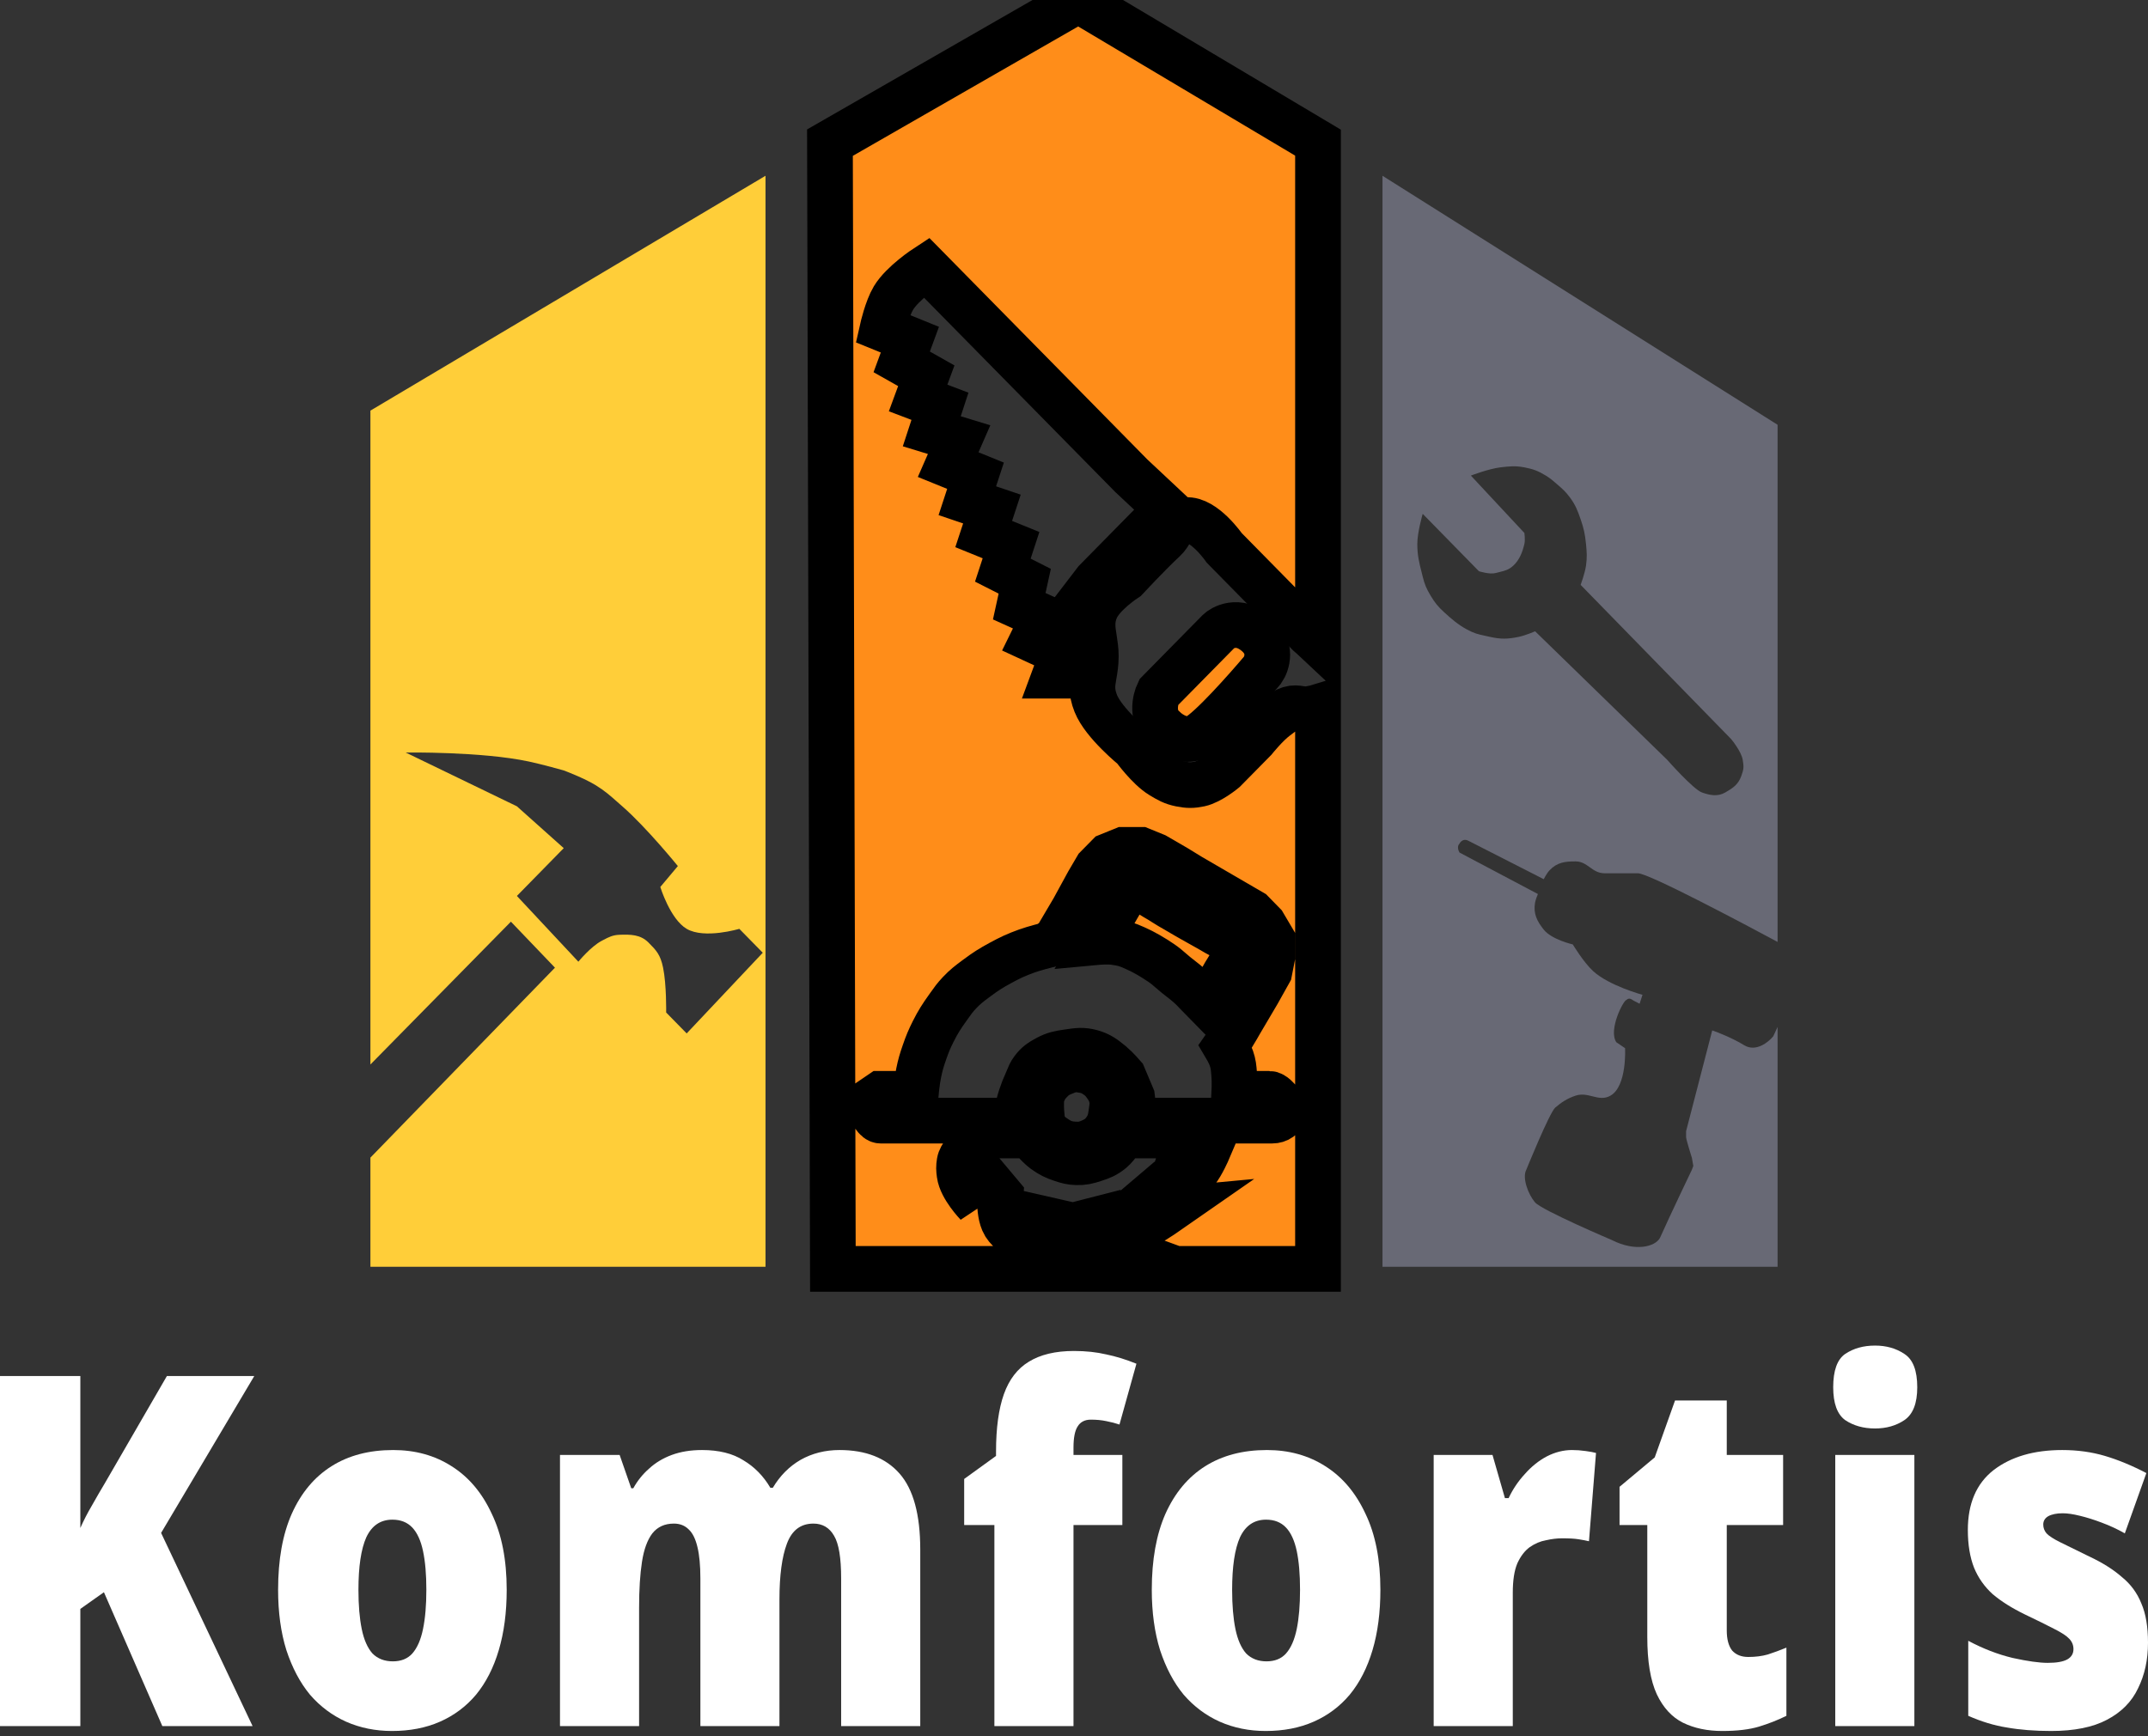
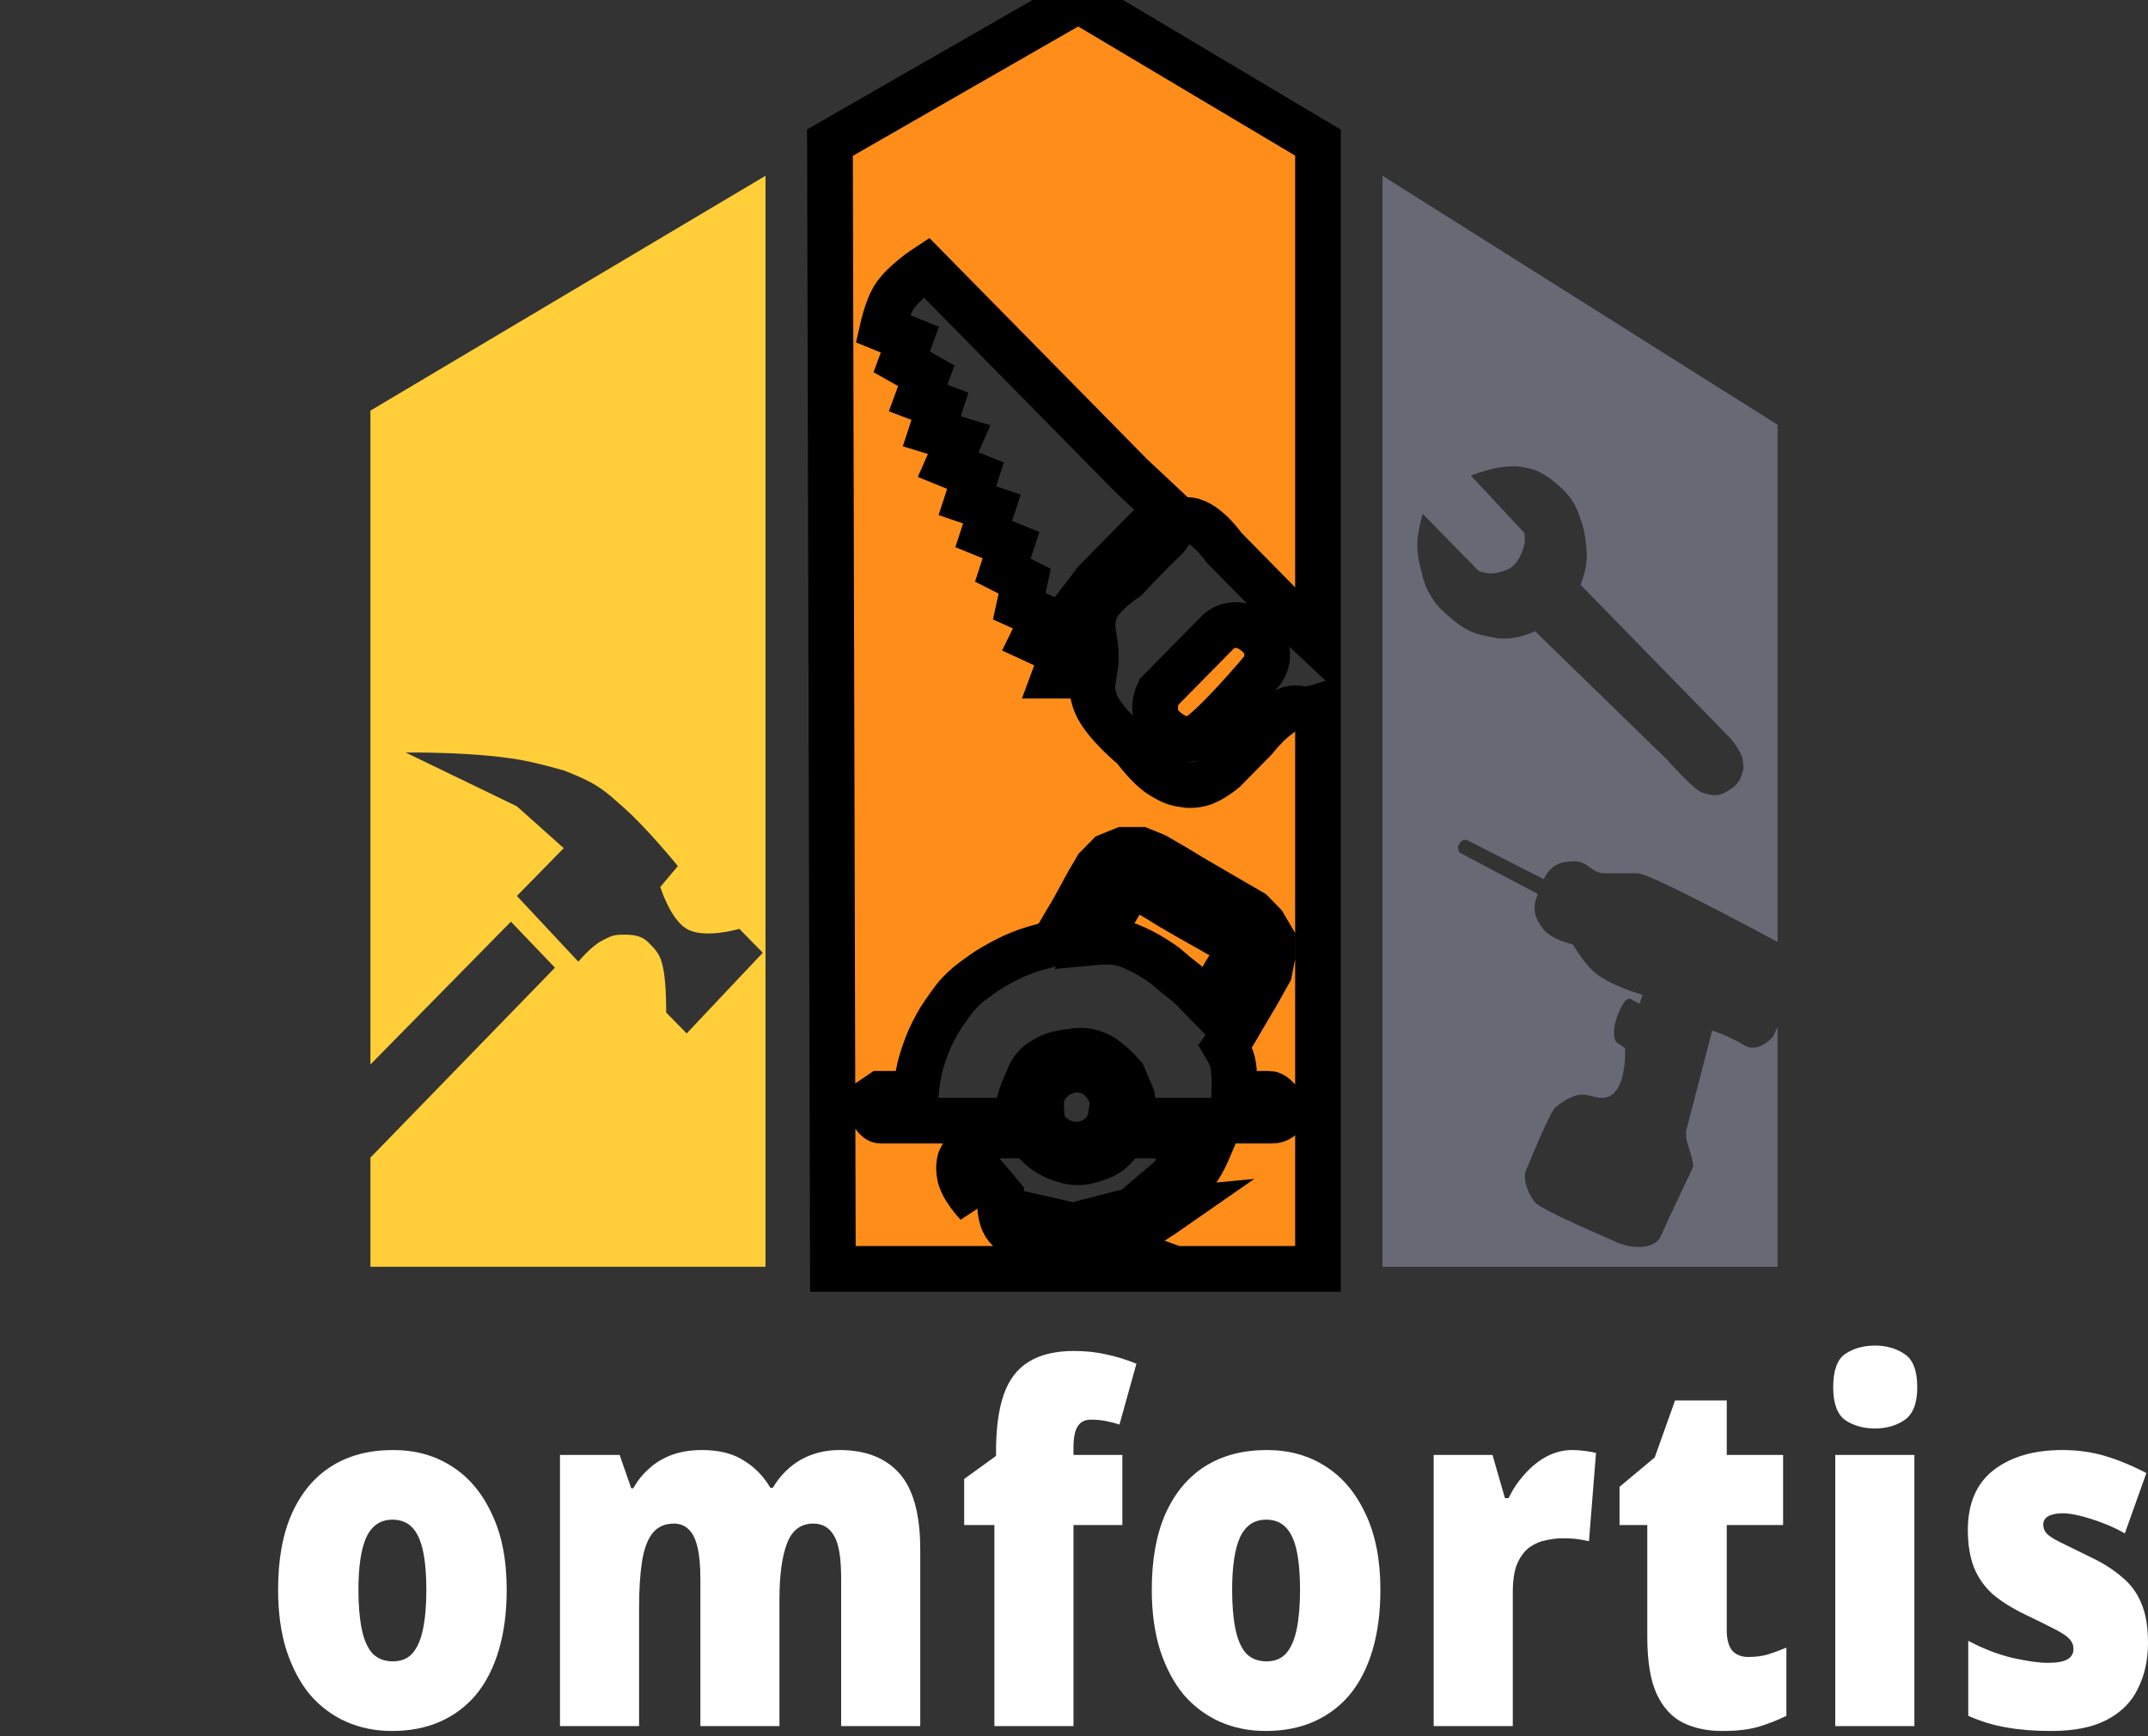
<svg xmlns="http://www.w3.org/2000/svg" width="47" height="38" viewBox="0 0 47 38" fill="none">
  <rect x="0" y="0" width="47" height="38" fill="#333333" stroke="none" />
  <path fill-rule="evenodd" clip-rule="evenodd" d="M8.105 27.725H16.75V3.847L8.105 8.987V23.298L11.179 20.172L12.143 21.179L8.105 25.336V27.725ZM11.31 19.609L12.335 18.563L11.31 17.647L8.877 16.47C8.877 16.47 10.536 16.446 11.567 16.666C11.869 16.73 12.335 16.862 12.335 16.862C12.335 16.862 12.781 17.028 13.04 17.189C13.236 17.311 13.35 17.412 13.5 17.545C13.536 17.577 13.574 17.611 13.616 17.647C14.141 18.103 14.832 18.955 14.832 18.955L14.448 19.413C14.448 19.413 14.664 20.117 15.025 20.329C15.415 20.558 16.177 20.329 16.177 20.329L16.69 20.852L15.025 22.618L14.576 22.16C14.576 22.16 14.586 21.553 14.509 21.179C14.45 20.895 14.364 20.804 14.189 20.628C14.013 20.452 13.798 20.45 13.552 20.459C13.408 20.465 13.324 20.508 13.204 20.571C13.192 20.578 13.18 20.584 13.168 20.59C12.93 20.713 12.655 21.048 12.655 21.048L11.31 19.609Z" fill="#FFCE39" />
  <path d="M24.001 20.619C24.001 20.619 24.237 20.597 24.385 20.619C24.596 20.651 24.637 20.663 24.833 20.749C25.038 20.84 25.222 20.949 25.408 21.075C25.495 21.134 25.551 21.183 25.614 21.238C25.648 21.268 25.684 21.3 25.728 21.335C25.772 21.371 25.81 21.4 25.846 21.428L25.846 21.428C25.912 21.479 25.971 21.525 26.048 21.596C26.098 21.643 26.133 21.679 26.171 21.72C26.191 21.741 26.213 21.764 26.24 21.791L26.431 21.986C26.431 21.986 26.513 21.87 26.559 21.791C26.607 21.711 26.636 21.646 26.665 21.579C26.69 21.524 26.715 21.468 26.751 21.401C26.785 21.338 26.815 21.29 26.845 21.242C26.876 21.192 26.907 21.142 26.943 21.075C26.961 21.042 26.982 21.014 27.003 20.988C27.044 20.936 27.08 20.89 27.071 20.815C27.06 20.724 26.943 20.619 26.943 20.619C26.877 20.548 26.813 20.518 26.741 20.485C26.705 20.467 26.666 20.449 26.623 20.424C26.495 20.348 26.397 20.294 26.295 20.237C26.22 20.195 26.142 20.153 26.048 20.098C26.018 20.081 25.991 20.066 25.966 20.051L25.966 20.051C25.837 19.978 25.745 19.924 25.6 19.838C25.549 19.807 25.507 19.781 25.467 19.756C25.41 19.719 25.356 19.685 25.28 19.643C25.235 19.617 25.197 19.591 25.161 19.566C25.081 19.511 25.011 19.464 24.897 19.447C24.881 19.445 24.866 19.442 24.852 19.439C24.8 19.43 24.758 19.422 24.705 19.447C24.651 19.473 24.634 19.516 24.614 19.565C24.604 19.59 24.593 19.616 24.577 19.643C24.498 19.767 24.385 19.968 24.385 19.968L24.001 20.619Z" fill="#FF8D19" />
  <path fill-rule="evenodd" clip-rule="evenodd" d="M18.224 27.771H28.839V15.476C28.787 15.492 28.733 15.501 28.668 15.513L28.642 15.517C28.568 15.53 28.507 15.521 28.447 15.512C28.376 15.501 28.308 15.491 28.224 15.517C28.121 15.549 28.063 15.593 27.989 15.65C27.969 15.666 27.948 15.682 27.924 15.699C27.71 15.856 27.446 16.186 27.446 16.186L26.788 16.854C26.788 16.854 26.485 17.108 26.25 17.158C26.09 17.192 25.991 17.19 25.831 17.158C25.656 17.123 25.565 17.068 25.412 16.976C25.128 16.804 24.814 16.368 24.814 16.368C24.814 16.368 24.15 15.831 23.977 15.396C23.871 15.13 23.9 14.967 23.935 14.768C23.955 14.653 23.977 14.527 23.977 14.362C23.977 14.22 23.957 14.096 23.939 13.979C23.904 13.763 23.874 13.569 23.977 13.329C24.122 12.991 24.635 12.661 24.635 12.661C24.635 12.661 25.131 12.127 25.472 11.81C25.535 11.751 25.574 11.686 25.611 11.624C25.682 11.506 25.745 11.402 25.951 11.384C26.346 11.351 26.788 11.992 26.788 11.992L28.642 13.876C28.642 13.876 28.734 13.953 28.839 14.052V3.122L23.596 0L18.16 3.122L18.224 27.771ZM23.49 19.903L23.106 20.554L22.914 20.684C22.914 20.684 22.638 20.753 22.467 20.814C22.235 20.898 22.108 20.957 21.891 21.075C21.683 21.188 21.57 21.259 21.38 21.401L21.347 21.425C21.209 21.528 21.122 21.593 20.996 21.726C20.896 21.831 20.845 21.904 20.768 22.013L20.74 22.052C20.602 22.246 20.528 22.359 20.42 22.573C20.334 22.745 20.292 22.846 20.229 23.028C20.168 23.203 20.138 23.303 20.101 23.484C20.064 23.66 20.037 23.94 20.037 23.94H19.269L19.078 24.07C19.028 24.158 19.078 24.331 19.078 24.331C19.078 24.331 19.163 24.526 19.269 24.526H22.211C22.211 24.526 22.273 24.203 22.339 24.005C22.382 23.875 22.411 23.804 22.467 23.679C22.48 23.651 22.49 23.625 22.5 23.601C22.525 23.538 22.546 23.485 22.595 23.419C22.69 23.288 22.773 23.235 22.914 23.159C23.075 23.072 23.182 23.055 23.362 23.028L23.391 23.024C23.572 22.997 23.69 22.979 23.873 23.028C24.066 23.08 24.161 23.158 24.315 23.283L24.321 23.289C24.431 23.379 24.577 23.549 24.577 23.549L24.769 24.005L24.833 24.526H27.838C27.963 24.526 28.071 24.456 28.094 24.331C28.113 24.228 28.054 24.164 27.985 24.09L27.973 24.078L27.966 24.07C27.966 24.07 27.864 23.94 27.774 23.94H27.007C27.007 23.94 27.019 23.701 27.007 23.549C27.005 23.53 27.004 23.512 27.003 23.494C26.994 23.372 26.987 23.286 26.943 23.159C26.906 23.051 26.815 22.898 26.815 22.898C26.815 22.898 26.864 22.828 26.943 22.703C27.022 22.578 27.135 22.377 27.135 22.377L27.519 21.726L27.774 21.27L27.838 20.945V20.554L27.646 20.229L27.391 19.968L26.048 19.187L25.728 18.991L25.28 18.731L24.961 18.601H24.577L24.257 18.731L24.001 18.991L23.81 19.317L23.49 19.903ZM22.914 23.744C22.844 23.833 22.786 24.005 22.786 24.005C22.786 24.005 22.774 24.204 22.786 24.331C22.789 24.357 22.791 24.381 22.792 24.403C22.799 24.494 22.804 24.564 22.85 24.656C22.915 24.784 22.987 24.839 23.106 24.916C23.239 25.003 23.332 25.035 23.49 25.047C23.641 25.058 23.734 25.044 23.873 24.982C24.02 24.916 24.102 24.855 24.193 24.721C24.283 24.589 24.299 24.49 24.321 24.331L24.323 24.317C24.34 24.199 24.35 24.124 24.321 24.005C24.294 23.895 24.259 23.837 24.193 23.744C24.131 23.657 24.088 23.611 24.001 23.549C23.891 23.471 23.814 23.441 23.682 23.419C23.583 23.403 23.523 23.397 23.426 23.419C23.317 23.444 23.106 23.549 23.106 23.549C23.106 23.549 22.993 23.646 22.914 23.744ZM25.984 24.851L25.856 25.242C25.856 25.242 26.052 25.259 26.176 25.242C26.278 25.228 26.431 25.177 26.431 25.177C26.431 25.177 26.304 25.475 26.176 25.633L26.167 25.643C26.105 25.72 26.066 25.767 25.984 25.828C25.893 25.895 25.836 25.931 25.728 25.958C25.607 25.989 25.408 25.958 25.408 25.958L25.025 26.284C25.025 26.284 25.242 26.455 25.408 26.479C25.483 26.49 25.6 26.479 25.6 26.479C25.6 26.479 25.296 26.691 25.089 26.805C25.057 26.822 25.031 26.84 25.006 26.857C24.954 26.892 24.908 26.923 24.833 26.935C24.6 26.971 24.321 26.609 24.321 26.609L23.81 26.74C23.81 26.74 23.923 27.018 24.065 27.13C24.154 27.2 24.321 27.261 24.321 27.261C24.321 27.261 23.836 27.362 23.554 27.261C23.542 27.256 23.53 27.252 23.519 27.248L23.519 27.248C23.433 27.218 23.372 27.197 23.298 27.13C23.172 27.018 23.106 26.74 23.106 26.74L22.531 26.609C22.531 26.609 22.5 26.812 22.531 26.935C22.567 27.079 22.723 27.261 22.723 27.261C22.723 27.261 22.096 27.077 21.955 26.74C21.915 26.643 21.905 26.583 21.891 26.479C21.874 26.353 21.891 26.154 21.891 26.154L21.508 25.698C21.508 25.698 21.319 25.918 21.316 26.088C21.313 26.193 21.38 26.349 21.38 26.349C21.38 26.349 21.035 25.992 20.996 25.698C20.982 25.597 20.979 25.538 20.996 25.437C21.01 25.355 21.051 25.299 21.092 25.245C21.134 25.188 21.176 25.132 21.188 25.047C21.198 24.971 21.188 24.851 21.188 24.851H22.531C22.531 24.851 22.707 25.073 22.85 25.177C22.987 25.276 23.075 25.32 23.234 25.372C23.355 25.412 23.427 25.433 23.554 25.437C23.706 25.442 23.793 25.419 23.938 25.372C24.097 25.321 24.191 25.285 24.321 25.177C24.445 25.074 24.577 24.851 24.577 24.851H25.984ZM24.754 10.412L25.532 11.141L23.977 12.721L23.558 13.268V14.788H23.079L23.259 14.302L22.601 13.998L22.84 13.511L22.302 13.268L22.422 12.721L21.943 12.478L22.122 11.931L21.524 11.688L21.704 11.141L21.166 10.959L21.345 10.412L20.747 10.169L20.986 9.622L20.388 9.439L20.567 8.892L20.089 8.71L20.268 8.224L19.73 7.92L19.909 7.434L19.311 7.191C19.311 7.191 19.408 6.759 19.55 6.522C19.749 6.192 20.268 5.853 20.268 5.853L24.754 10.412Z" fill="#FF8D19" />
  <path d="M26.19 16.125C25.903 16.271 25.592 16.064 25.472 15.943C25.185 15.699 25.273 15.315 25.352 15.152L26.668 13.815C26.728 13.755 27.087 13.511 27.506 13.876C27.841 14.168 27.725 14.524 27.625 14.666C27.267 15.092 26.477 15.979 26.19 16.125Z" fill="#FF8D19" />
  <path d="M24.001 20.619C24.001 20.619 24.237 20.597 24.385 20.619C24.596 20.651 24.637 20.663 24.833 20.749C25.038 20.84 25.222 20.949 25.408 21.075C25.495 21.134 25.551 21.183 25.614 21.238C25.648 21.268 25.684 21.3 25.728 21.335C25.772 21.371 25.81 21.4 25.846 21.428L25.846 21.428C25.912 21.479 25.971 21.525 26.048 21.596C26.098 21.643 26.133 21.679 26.171 21.72C26.191 21.741 26.213 21.764 26.24 21.791L26.431 21.986C26.431 21.986 26.513 21.87 26.559 21.791C26.607 21.711 26.636 21.646 26.665 21.579C26.69 21.524 26.715 21.468 26.751 21.401C26.785 21.338 26.815 21.29 26.845 21.242C26.876 21.192 26.907 21.142 26.943 21.075C26.961 21.042 26.982 21.014 27.003 20.988C27.044 20.936 27.08 20.89 27.071 20.815C27.06 20.724 26.943 20.619 26.943 20.619C26.877 20.548 26.813 20.518 26.741 20.485C26.705 20.467 26.666 20.449 26.623 20.424C26.495 20.348 26.397 20.294 26.295 20.237C26.22 20.195 26.142 20.153 26.048 20.098C26.018 20.081 25.991 20.066 25.966 20.051L25.966 20.051C25.837 19.978 25.745 19.924 25.6 19.838C25.549 19.807 25.507 19.781 25.467 19.756C25.41 19.719 25.356 19.685 25.28 19.643C25.235 19.617 25.197 19.591 25.161 19.566C25.081 19.511 25.011 19.464 24.897 19.447C24.881 19.445 24.866 19.442 24.852 19.439C24.8 19.43 24.758 19.422 24.705 19.447C24.651 19.473 24.634 19.516 24.614 19.565C24.604 19.59 24.593 19.616 24.577 19.643C24.498 19.767 24.385 19.968 24.385 19.968L24.001 20.619Z" stroke="black" />
  <path fill-rule="evenodd" clip-rule="evenodd" d="M18.224 27.771H28.839V15.476C28.787 15.492 28.733 15.501 28.668 15.513L28.642 15.517C28.568 15.53 28.507 15.521 28.447 15.512C28.376 15.501 28.308 15.491 28.224 15.517C28.121 15.549 28.063 15.593 27.989 15.65C27.969 15.666 27.948 15.682 27.924 15.699C27.71 15.856 27.446 16.186 27.446 16.186L26.788 16.854C26.788 16.854 26.485 17.108 26.25 17.158C26.09 17.192 25.991 17.19 25.831 17.158C25.656 17.123 25.565 17.068 25.412 16.976C25.128 16.804 24.814 16.368 24.814 16.368C24.814 16.368 24.15 15.831 23.977 15.396C23.871 15.13 23.9 14.967 23.935 14.768C23.955 14.653 23.977 14.527 23.977 14.362C23.977 14.22 23.957 14.096 23.939 13.979C23.904 13.763 23.874 13.569 23.977 13.329C24.122 12.991 24.635 12.661 24.635 12.661C24.635 12.661 25.131 12.127 25.472 11.81C25.535 11.751 25.574 11.686 25.611 11.624C25.682 11.506 25.745 11.402 25.951 11.384C26.346 11.351 26.788 11.992 26.788 11.992L28.642 13.876C28.642 13.876 28.734 13.953 28.839 14.052V3.122L23.596 0L18.16 3.122L18.224 27.771ZM23.49 19.903L23.106 20.554L22.914 20.684C22.914 20.684 22.638 20.753 22.467 20.814C22.235 20.898 22.108 20.957 21.891 21.075C21.683 21.188 21.57 21.259 21.38 21.401L21.347 21.425C21.209 21.528 21.122 21.593 20.996 21.726C20.896 21.831 20.845 21.904 20.768 22.013L20.74 22.052C20.602 22.246 20.528 22.359 20.42 22.573C20.334 22.745 20.292 22.846 20.229 23.028C20.168 23.203 20.138 23.303 20.101 23.484C20.064 23.66 20.037 23.94 20.037 23.94H19.269L19.078 24.07C19.028 24.158 19.078 24.331 19.078 24.331C19.078 24.331 19.163 24.526 19.269 24.526H22.211C22.211 24.526 22.273 24.203 22.339 24.005C22.382 23.875 22.411 23.804 22.467 23.679C22.48 23.651 22.49 23.625 22.5 23.601C22.525 23.538 22.546 23.485 22.595 23.419C22.69 23.288 22.773 23.235 22.914 23.159C23.075 23.072 23.182 23.055 23.362 23.028L23.391 23.024C23.572 22.997 23.69 22.979 23.873 23.028C24.066 23.08 24.161 23.158 24.315 23.283L24.321 23.289C24.431 23.379 24.577 23.549 24.577 23.549L24.769 24.005L24.833 24.526H27.838C27.963 24.526 28.071 24.456 28.094 24.331C28.113 24.228 28.054 24.164 27.985 24.09L27.973 24.078L27.966 24.07C27.966 24.07 27.864 23.94 27.774 23.94H27.007C27.007 23.94 27.019 23.701 27.007 23.549C27.005 23.53 27.004 23.512 27.003 23.494C26.994 23.372 26.987 23.286 26.943 23.159C26.906 23.051 26.815 22.898 26.815 22.898C26.815 22.898 26.864 22.828 26.943 22.703C27.022 22.578 27.135 22.377 27.135 22.377L27.519 21.726L27.774 21.27L27.838 20.945V20.554L27.646 20.229L27.391 19.968L26.048 19.187L25.728 18.991L25.28 18.731L24.961 18.601H24.577L24.257 18.731L24.001 18.991L23.81 19.317L23.49 19.903ZM22.914 23.744C22.844 23.833 22.786 24.005 22.786 24.005C22.786 24.005 22.774 24.204 22.786 24.331C22.789 24.357 22.791 24.381 22.792 24.403C22.799 24.494 22.804 24.564 22.85 24.656C22.915 24.784 22.987 24.839 23.106 24.916C23.239 25.003 23.332 25.035 23.49 25.047C23.641 25.058 23.734 25.044 23.873 24.982C24.02 24.916 24.102 24.855 24.193 24.721C24.283 24.589 24.299 24.49 24.321 24.331L24.323 24.317C24.34 24.199 24.35 24.124 24.321 24.005C24.294 23.895 24.259 23.837 24.193 23.744C24.131 23.657 24.088 23.611 24.001 23.549C23.891 23.471 23.814 23.441 23.682 23.419C23.583 23.403 23.523 23.397 23.426 23.419C23.317 23.444 23.106 23.549 23.106 23.549C23.106 23.549 22.993 23.646 22.914 23.744ZM25.984 24.851L25.856 25.242C25.856 25.242 26.052 25.259 26.176 25.242C26.278 25.228 26.431 25.177 26.431 25.177C26.431 25.177 26.304 25.475 26.176 25.633L26.167 25.643C26.105 25.72 26.066 25.767 25.984 25.828C25.893 25.895 25.836 25.931 25.728 25.958C25.607 25.989 25.408 25.958 25.408 25.958L25.025 26.284C25.025 26.284 25.242 26.455 25.408 26.479C25.483 26.49 25.6 26.479 25.6 26.479C25.6 26.479 25.296 26.691 25.089 26.805C25.057 26.822 25.031 26.84 25.006 26.857C24.954 26.892 24.908 26.923 24.833 26.935C24.6 26.971 24.321 26.609 24.321 26.609L23.81 26.74C23.81 26.74 23.923 27.018 24.065 27.13C24.154 27.2 24.321 27.261 24.321 27.261C24.321 27.261 23.836 27.362 23.554 27.261C23.542 27.256 23.53 27.252 23.519 27.248L23.519 27.248C23.433 27.218 23.372 27.197 23.298 27.13C23.172 27.018 23.106 26.74 23.106 26.74L22.531 26.609C22.531 26.609 22.5 26.812 22.531 26.935C22.567 27.079 22.723 27.261 22.723 27.261C22.723 27.261 22.096 27.077 21.955 26.74C21.915 26.643 21.905 26.583 21.891 26.479C21.874 26.353 21.891 26.154 21.891 26.154L21.508 25.698C21.508 25.698 21.319 25.918 21.316 26.088C21.313 26.193 21.38 26.349 21.38 26.349C21.38 26.349 21.035 25.992 20.996 25.698C20.982 25.597 20.979 25.538 20.996 25.437C21.01 25.355 21.051 25.299 21.092 25.245C21.134 25.188 21.176 25.132 21.188 25.047C21.198 24.971 21.188 24.851 21.188 24.851H22.531C22.531 24.851 22.707 25.073 22.85 25.177C22.987 25.276 23.075 25.32 23.234 25.372C23.355 25.412 23.427 25.433 23.554 25.437C23.706 25.442 23.793 25.419 23.938 25.372C24.097 25.321 24.191 25.285 24.321 25.177C24.445 25.074 24.577 24.851 24.577 24.851H25.984ZM24.754 10.412L25.532 11.141L23.977 12.721L23.558 13.268V14.788H23.079L23.259 14.302L22.601 13.998L22.84 13.511L22.302 13.268L22.422 12.721L21.943 12.478L22.122 11.931L21.524 11.688L21.704 11.141L21.166 10.959L21.345 10.412L20.747 10.169L20.986 9.622L20.388 9.439L20.567 8.892L20.089 8.71L20.268 8.224L19.73 7.92L19.909 7.434L19.311 7.191C19.311 7.191 19.408 6.759 19.55 6.522C19.749 6.192 20.268 5.853 20.268 5.853L24.754 10.412Z" stroke="black" />
-   <path d="M26.19 16.125C25.903 16.271 25.592 16.064 25.472 15.943C25.185 15.699 25.273 15.315 25.352 15.152L26.668 13.815C26.728 13.755 27.087 13.511 27.506 13.876C27.841 14.168 27.725 14.524 27.625 14.666C27.267 15.092 26.477 15.979 26.19 16.125Z" stroke="black" />
+   <path d="M26.19 16.125C25.903 16.271 25.592 16.064 25.472 15.943C25.185 15.699 25.273 15.315 25.352 15.152L26.668 13.815C26.728 13.755 27.087 13.511 27.506 13.876C27.841 14.168 27.725 14.524 27.625 14.666C27.267 15.092 26.477 15.979 26.19 16.125" stroke="black" />
  <path fill-rule="evenodd" clip-rule="evenodd" d="M38.895 9.297L30.25 3.847V27.725H38.895V22.476L38.8 22.681C38.694 22.811 38.419 23.032 38.164 22.876C37.91 22.72 37.592 22.595 37.465 22.552L36.893 24.758V24.887C36.893 24.939 37.02 25.342 37.02 25.342L37.051 25.518L37.02 25.601C37.02 25.601 36.533 26.618 36.321 27.094C36.215 27.288 35.78 27.4 35.271 27.141C35.271 27.141 33.736 26.488 33.587 26.315C33.439 26.142 33.301 25.778 33.397 25.601C33.397 25.601 33.905 24.347 34.032 24.239C34.16 24.131 34.287 24.042 34.477 23.979C34.61 23.936 34.728 23.965 34.843 23.994C34.975 24.027 35.102 24.059 35.24 23.979C35.603 23.771 35.558 22.941 35.558 22.941L35.367 22.811C35.185 22.54 35.526 21.885 35.589 21.885C35.642 21.831 35.695 21.867 35.73 21.891C35.737 21.896 35.743 21.9 35.749 21.903L35.876 21.968L35.939 21.773C35.939 21.773 35.205 21.573 34.859 21.254C34.648 21.061 34.414 20.67 34.414 20.67C34.414 20.67 33.953 20.566 33.778 20.346C33.63 20.159 33.549 19.999 33.587 19.762C33.6 19.683 33.651 19.567 33.651 19.567L31.935 18.659C31.91 18.618 31.876 18.521 31.935 18.464C31.956 18.421 32.024 18.347 32.125 18.399L33.778 19.242C33.778 19.242 33.843 19.114 33.905 19.048C34.068 18.875 34.242 18.852 34.477 18.853C34.609 18.854 34.696 18.917 34.784 18.98C34.876 19.046 34.968 19.113 35.113 19.113H35.84C36.077 19.113 38.195 20.239 38.895 20.615V9.297ZM32.184 10.409C32.184 10.409 32.569 10.261 32.828 10.229C33.033 10.205 33.153 10.191 33.355 10.229C33.547 10.266 33.656 10.306 33.824 10.409C33.916 10.465 33.964 10.507 34.041 10.573C34.047 10.578 34.052 10.583 34.058 10.588C34.064 10.593 34.069 10.597 34.074 10.602C34.188 10.7 34.258 10.761 34.351 10.887C34.474 11.054 34.517 11.169 34.586 11.366C34.656 11.568 34.681 11.69 34.703 11.904C34.721 12.089 34.729 12.197 34.703 12.382C34.678 12.55 34.586 12.801 34.586 12.801L37.878 16.175C37.878 16.175 38.1 16.439 38.132 16.629C38.159 16.79 38.156 16.833 38.1 16.986C38.033 17.172 37.918 17.248 37.749 17.345C37.584 17.439 37.42 17.408 37.242 17.345C37.051 17.278 36.479 16.629 36.479 16.629L33.59 13.817C33.59 13.817 33.38 13.907 33.238 13.937C32.992 13.989 32.839 13.993 32.594 13.937C32.556 13.928 32.521 13.921 32.49 13.914C32.342 13.882 32.257 13.864 32.093 13.774C31.902 13.671 31.759 13.546 31.598 13.399C31.465 13.277 31.398 13.195 31.305 13.04C31.214 12.888 31.172 12.794 31.13 12.621C31.123 12.594 31.116 12.567 31.11 12.541C31.052 12.315 31.012 12.155 31.012 11.904C31.012 11.647 31.13 11.246 31.13 11.246L32.36 12.502C32.36 12.502 32.596 12.578 32.729 12.541C32.761 12.532 32.791 12.525 32.819 12.518C32.929 12.491 33.012 12.471 33.11 12.382C33.244 12.261 33.315 12.081 33.355 11.904C33.376 11.813 33.355 11.665 33.355 11.665L32.184 10.409Z" fill="#686975" />
-   <path d="M5.527 37.778H3.552L2.274 34.848L1.758 35.213V37.778H0V30.116H1.758V33.442C1.83 33.278 1.915 33.113 2.012 32.949C2.108 32.777 2.202 32.616 2.292 32.466L3.652 30.116H5.564L3.525 33.55L5.527 37.778Z" fill="white" />
  <path d="M11.087 34.795C11.087 35.288 11.029 35.728 10.914 36.115C10.8 36.501 10.633 36.827 10.416 37.091C10.199 37.349 9.936 37.545 9.628 37.681C9.32 37.817 8.969 37.885 8.577 37.885C8.214 37.885 7.879 37.817 7.571 37.681C7.269 37.545 7.006 37.349 6.783 37.091C6.565 36.827 6.393 36.501 6.266 36.115C6.145 35.728 6.085 35.288 6.085 34.795C6.085 34.136 6.184 33.582 6.384 33.131C6.589 32.673 6.879 32.326 7.254 32.09C7.628 31.854 8.078 31.736 8.604 31.736C9.087 31.736 9.513 31.854 9.881 32.09C10.256 32.326 10.549 32.673 10.76 33.131C10.978 33.582 11.087 34.136 11.087 34.795ZM7.843 34.795C7.843 35.131 7.867 35.417 7.915 35.653C7.963 35.889 8.042 36.068 8.151 36.19C8.266 36.304 8.414 36.361 8.595 36.361C8.776 36.361 8.918 36.304 9.021 36.19C9.129 36.068 9.208 35.889 9.256 35.653C9.305 35.417 9.329 35.131 9.329 34.795C9.329 34.458 9.305 34.176 9.256 33.947C9.208 33.718 9.129 33.546 9.021 33.432C8.912 33.317 8.767 33.26 8.586 33.26C8.326 33.26 8.136 33.389 8.015 33.646C7.9 33.904 7.843 34.287 7.843 34.795Z" fill="white" />
  <path d="M18.369 31.736C18.943 31.736 19.381 31.908 19.683 32.251C19.985 32.595 20.136 33.149 20.136 33.915V37.778H18.405V34.548C18.405 34.097 18.354 33.786 18.251 33.614C18.149 33.435 17.998 33.346 17.798 33.346C17.52 33.346 17.327 33.492 17.218 33.786C17.11 34.072 17.055 34.48 17.055 35.009V37.778H15.325V34.548C15.325 34.262 15.303 34.033 15.261 33.861C15.219 33.682 15.155 33.553 15.071 33.475C14.986 33.389 14.878 33.346 14.745 33.346C14.545 33.346 14.388 33.417 14.274 33.56C14.165 33.703 14.089 33.911 14.047 34.183C14.005 34.455 13.984 34.787 13.984 35.181V37.778H12.253V31.843H13.558L13.812 32.573H13.857C13.947 32.409 14.062 32.266 14.201 32.144C14.34 32.015 14.506 31.915 14.7 31.843C14.893 31.772 15.113 31.736 15.361 31.736C15.729 31.736 16.032 31.811 16.267 31.961C16.509 32.105 16.705 32.305 16.856 32.562H16.91C17.067 32.298 17.27 32.094 17.517 31.951C17.771 31.808 18.055 31.736 18.369 31.736Z" fill="white" />
  <path d="M24.558 33.378H23.489V37.778H21.758V33.378H21.097V32.369L21.794 31.865V31.768C21.794 31.253 21.852 30.835 21.966 30.513C22.081 30.191 22.262 29.955 22.51 29.804C22.764 29.647 23.093 29.568 23.498 29.568C23.758 29.568 23.993 29.593 24.205 29.643C24.416 29.686 24.637 29.754 24.866 29.847L24.495 31.178C24.41 31.149 24.313 31.124 24.205 31.103C24.102 31.081 23.99 31.071 23.869 31.071C23.736 31.071 23.64 31.121 23.579 31.221C23.519 31.314 23.489 31.468 23.489 31.682V31.843H24.558V33.378Z" fill="white" />
  <path d="M30.204 34.795C30.204 35.288 30.147 35.728 30.032 36.115C29.917 36.501 29.751 36.827 29.533 37.091C29.316 37.349 29.053 37.545 28.745 37.681C28.437 37.817 28.087 37.885 27.694 37.885C27.331 37.885 26.996 37.817 26.688 37.681C26.386 37.545 26.123 37.349 25.9 37.091C25.682 36.827 25.51 36.501 25.383 36.115C25.263 35.728 25.202 35.288 25.202 34.795C25.202 34.136 25.302 33.582 25.501 33.131C25.707 32.673 25.997 32.326 26.371 32.09C26.746 31.854 27.196 31.736 27.721 31.736C28.204 31.736 28.63 31.854 28.999 32.09C29.373 32.326 29.666 32.673 29.878 33.131C30.095 33.582 30.204 34.136 30.204 34.795ZM26.96 34.795C26.96 35.131 26.984 35.417 27.032 35.653C27.081 35.889 27.159 36.068 27.268 36.19C27.383 36.304 27.531 36.361 27.712 36.361C27.893 36.361 28.035 36.304 28.138 36.19C28.247 36.068 28.325 35.889 28.374 35.653C28.422 35.417 28.446 35.131 28.446 34.795C28.446 34.458 28.422 34.176 28.374 33.947C28.325 33.718 28.247 33.546 28.138 33.432C28.029 33.317 27.884 33.26 27.703 33.26C27.443 33.26 27.253 33.389 27.132 33.646C27.017 33.904 26.96 34.287 26.96 34.795Z" fill="white" />
  <path d="M34.397 31.736C34.493 31.736 34.593 31.743 34.696 31.758C34.798 31.772 34.874 31.786 34.922 31.8L34.768 33.732C34.708 33.718 34.632 33.703 34.542 33.689C34.457 33.675 34.336 33.668 34.179 33.668C34.071 33.668 33.953 33.682 33.826 33.711C33.705 33.732 33.587 33.782 33.472 33.861C33.364 33.94 33.273 34.058 33.201 34.215C33.134 34.373 33.101 34.587 33.101 34.859V37.778H31.37V31.843H32.657L32.929 32.788H33.01C33.101 32.595 33.219 32.419 33.364 32.262C33.509 32.097 33.669 31.969 33.844 31.876C34.025 31.783 34.209 31.736 34.397 31.736Z" fill="white" />
  <path d="M38.255 36.265C38.412 36.265 38.553 36.247 38.68 36.211C38.813 36.168 38.949 36.118 39.088 36.061V37.553C38.901 37.646 38.702 37.724 38.49 37.789C38.279 37.853 38.01 37.885 37.684 37.885C37.358 37.885 37.071 37.825 36.823 37.703C36.581 37.581 36.391 37.374 36.252 37.081C36.113 36.78 36.044 36.361 36.044 35.825V33.378H35.437V32.541L36.207 31.897L36.651 30.652H37.783V31.843H39.016V33.378H37.783V35.685C37.783 35.879 37.823 36.025 37.901 36.125C37.986 36.218 38.103 36.265 38.255 36.265Z" fill="white" />
  <path d="M41.888 31.843V37.778H40.157V31.843H41.888ZM41.027 29.45C41.275 29.45 41.489 29.511 41.67 29.633C41.858 29.754 41.951 29.997 41.951 30.362C41.951 30.713 41.858 30.953 41.67 31.081C41.489 31.203 41.275 31.264 41.027 31.264C40.773 31.264 40.556 31.203 40.374 31.081C40.199 30.953 40.112 30.713 40.112 30.362C40.112 29.997 40.199 29.754 40.374 29.633C40.556 29.511 40.773 29.45 41.027 29.45Z" fill="white" />
  <path d="M47 35.954C47 36.326 46.928 36.658 46.782 36.952C46.644 37.245 46.417 37.474 46.103 37.639C45.795 37.803 45.387 37.885 44.88 37.885C44.523 37.885 44.203 37.86 43.919 37.81C43.641 37.767 43.357 37.681 43.067 37.553V35.911C43.388 36.082 43.711 36.208 44.037 36.286C44.363 36.358 44.62 36.394 44.807 36.394C45.001 36.394 45.142 36.369 45.233 36.319C45.324 36.268 45.369 36.193 45.369 36.093C45.369 36.007 45.339 35.932 45.278 35.868C45.218 35.803 45.109 35.732 44.952 35.653C44.801 35.574 44.584 35.467 44.3 35.331C44.022 35.195 43.789 35.049 43.602 34.891C43.421 34.727 43.285 34.533 43.194 34.312C43.104 34.083 43.058 33.807 43.058 33.485C43.058 32.906 43.246 32.469 43.62 32.176C44.001 31.883 44.502 31.736 45.124 31.736C45.457 31.736 45.768 31.779 46.058 31.865C46.348 31.951 46.65 32.076 46.964 32.24L46.493 33.56C46.33 33.467 46.16 33.389 45.985 33.324C45.816 33.26 45.656 33.21 45.505 33.174C45.36 33.138 45.236 33.12 45.133 33.12C45.001 33.12 44.895 33.142 44.816 33.185C44.744 33.228 44.708 33.289 44.708 33.367C44.708 33.439 44.732 33.503 44.78 33.56C44.834 33.618 44.934 33.682 45.079 33.754C45.224 33.825 45.435 33.929 45.713 34.065C46.003 34.201 46.242 34.351 46.429 34.516C46.623 34.673 46.764 34.866 46.855 35.095C46.952 35.317 47 35.603 47 35.954Z" fill="white" />
</svg>